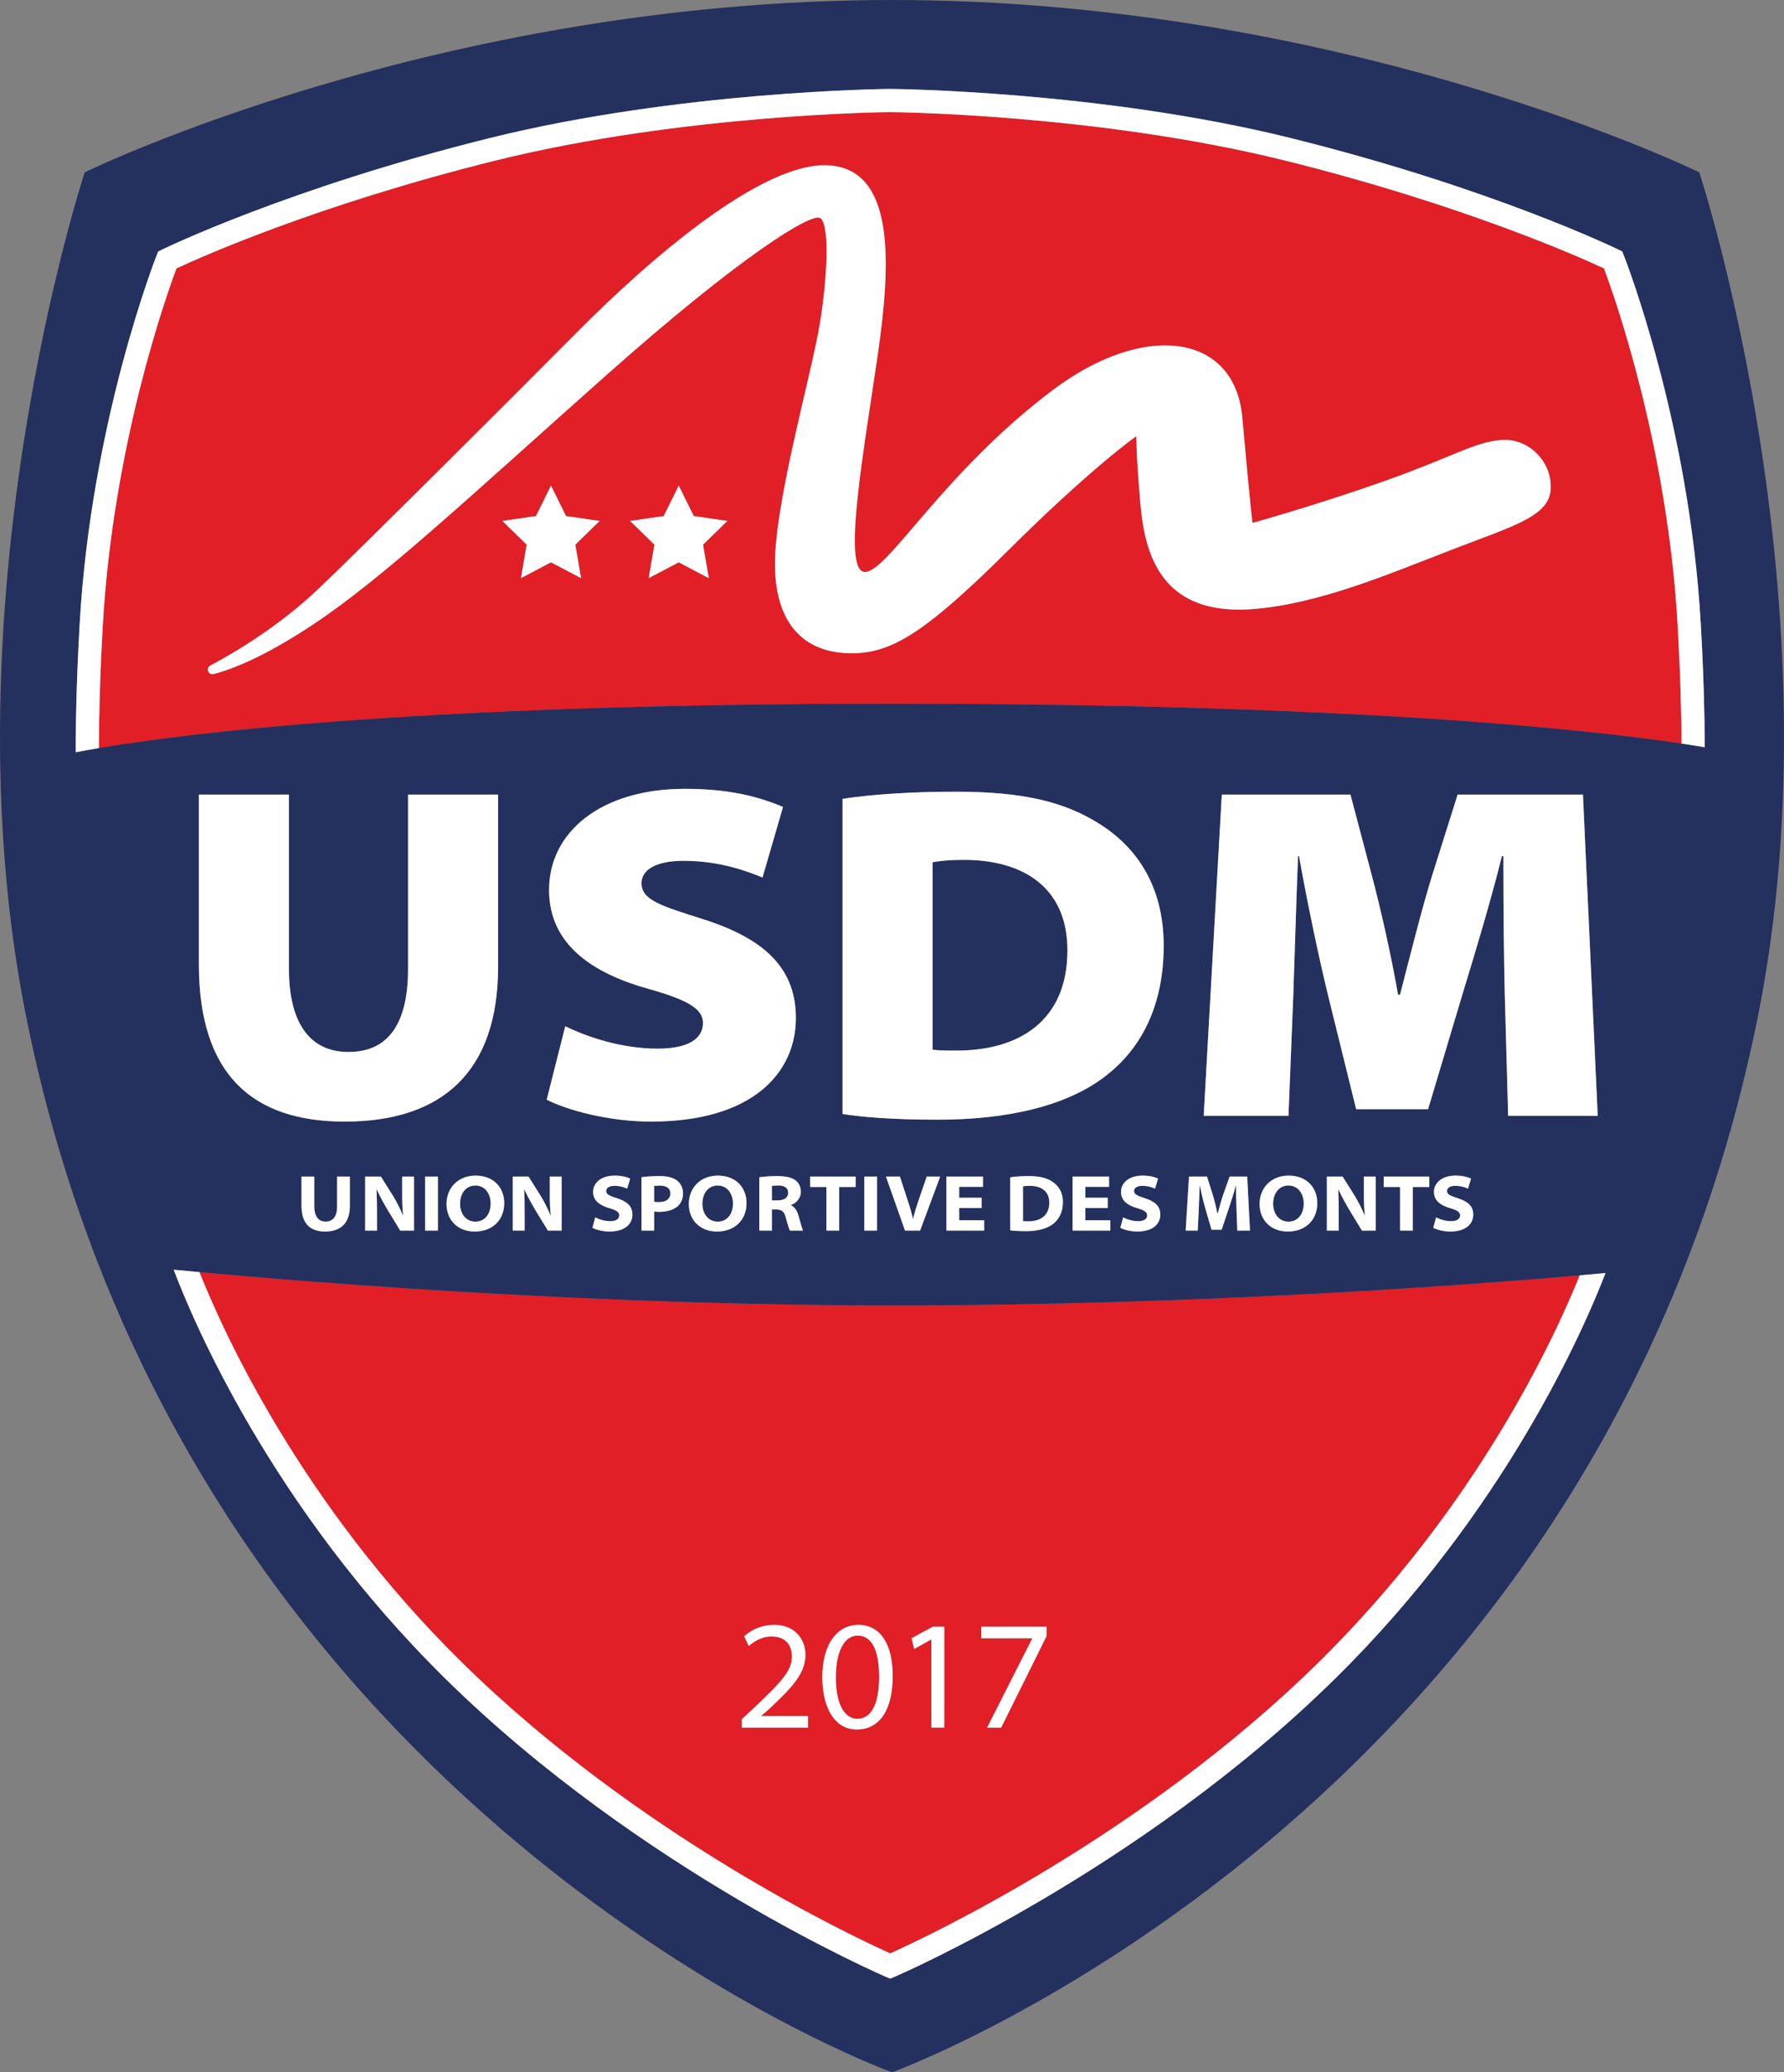
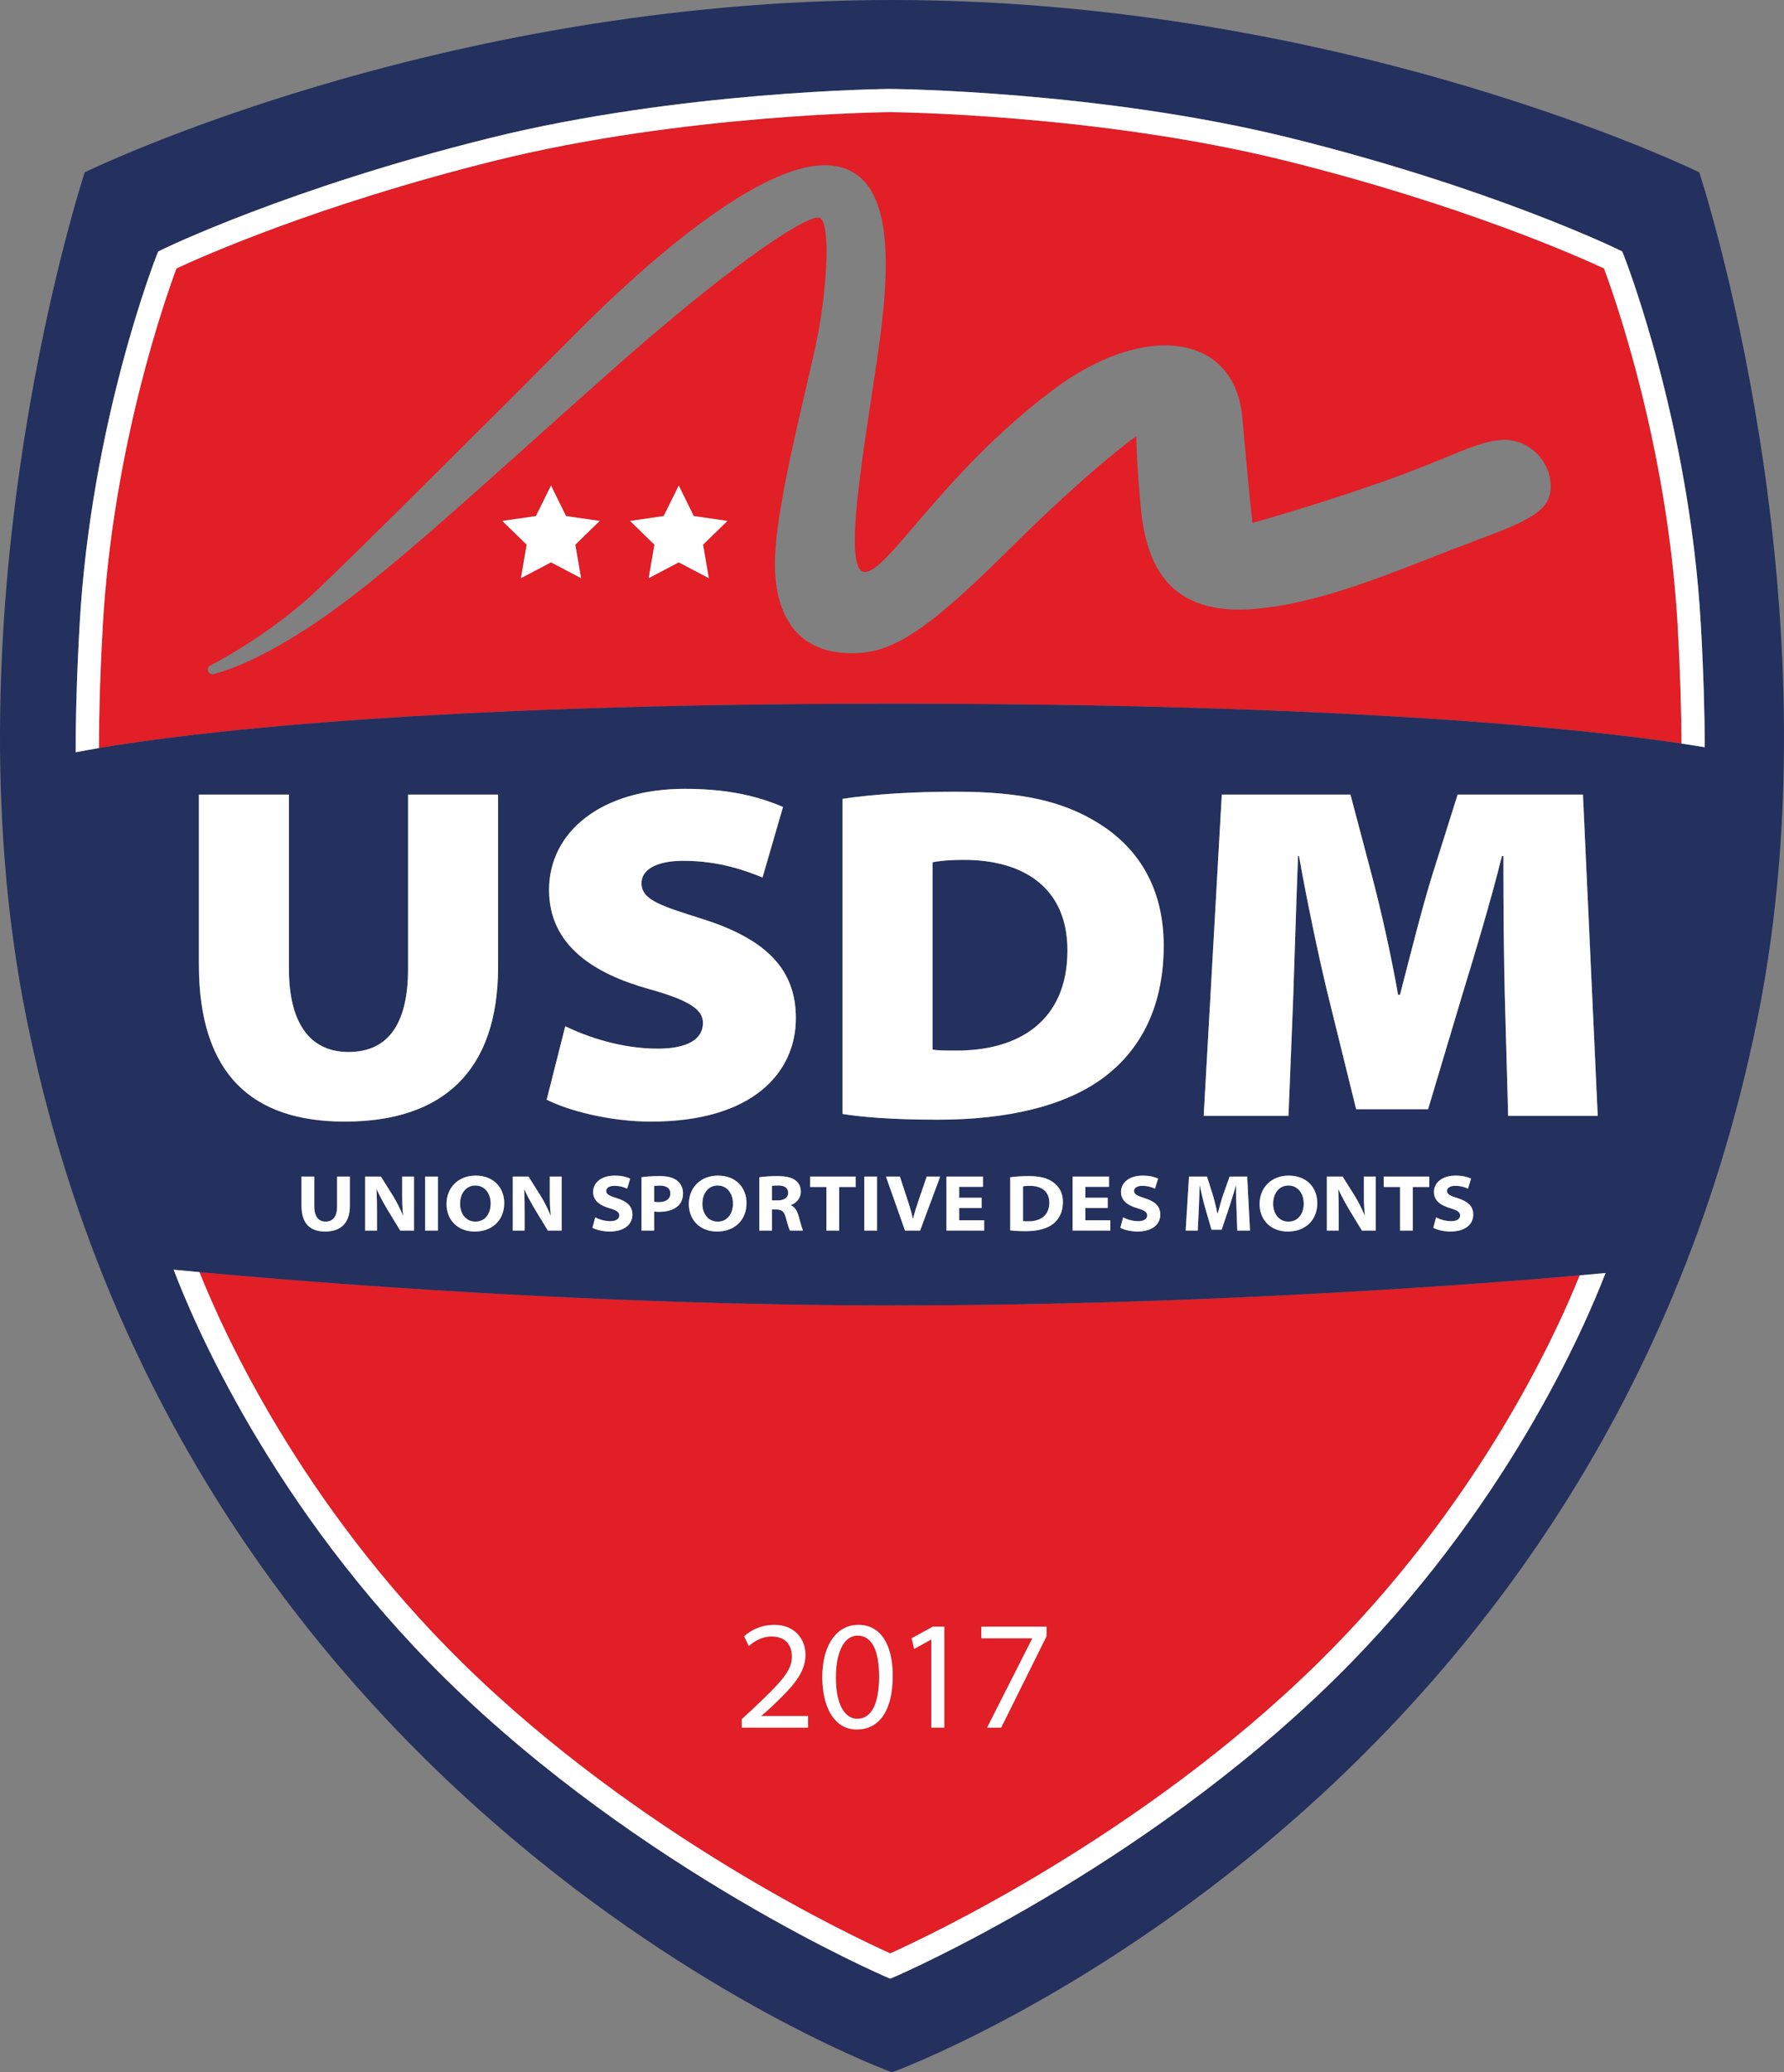
<svg xmlns="http://www.w3.org/2000/svg" version="1.1" id="Layer_1" x="0px" y="0px" viewBox="0 0 423.118 491.234" style="enable-background:new 0 0 423.118 491.234;" xml:space="preserve">
  <rect x="0" y="0" width="423.118" height="491.234" fill="#808080" stroke="none" />
  <style type="text/css">
	.st0{fill:#E21E26;}
	.st1{fill:#24305D;}
	.st2{fill:#FFFFFF;}
</style>
  <g>
    <path class="st0" d="M211.138,463.037c8.061-3.612,59.563-27.618,101.614-68.997    c37.536-36.937,55.945-76.893,61.914-91.725    c-21.809,1.919-87.962,7.131-162.964,7.131c-70.21,0-136.839-5.363-164.395-7.896    c5.641,14.19,24.06,54.941,62.217,92.489    C151.575,435.419,203.078,459.425,211.138,463.037z M232.745,385.602h15.451v2.277    l-10.747,21.646h-3.338l10.705-21.111v-0.073h-12.071V385.602z M221.228,385.602    h2.735v23.923h-3.075v-20.872h-0.07l-3.998,2.223l-0.608-2.542L221.228,385.602z     M203.569,385.16c5.163,0,8.157,4.474,8.157,12.094    c0,7.915-2.97,12.712-8.559,12.712c-4.737,0-8.049-4.359-8.147-12.3    C195.021,389.634,198.651,385.16,203.569,385.16z M175.936,407.509l2.583-2.371    c6.823-6.441,9.282-9.091,9.304-12.402c0-2.358-1.094-4.819-4.894-4.819    c-2.219,0-4.13,1.192-5.346,2.26l-1.088-2.311    c1.81-1.623,4.285-2.705,7.088-2.705c5.255,0,7.448,3.738,7.448,7.074    c0,4.431-3.124,7.731-8.561,12.825l-1.891,1.653v0.073h11.052v2.738h-15.695    V407.509z" />
    <path class="st0" d="M203.335,407.431c3.468,0,5.169-3.785,5.169-9.996    c0-6.006-1.604-9.729-5.13-9.729c-2.843,0-5.131,3.26-5.131,9.985    C198.243,404.083,200.359,407.431,203.335,407.431z" />
    <path class="st0" d="M380.421,63.629c-5.41-2.528-33.247-15.044-75.594-25.556    c-44.608-11.073-93.219-11.491-93.705-11.494    c-0.453,0.003-49.087,0.426-93.672,11.494    c-42.393,10.523-70.189,23.028-75.594,25.555    c-2.367,6.314-15.046,41.859-17.472,84.613    c-0.652,11.483-0.907,21.097-0.922,29.083    c21.15-3.577,76.557-10.515,188.241-10.515c109.284,0,164.863,6.105,187.108,9.447    c-0.035-7.774-0.294-17.034-0.917-28.015    C395.465,105.446,382.789,69.939,380.421,63.629z M137.811,137.047l-7.13-3.748    l-7.13,3.748l1.362-7.939l-5.768-5.622l7.971-1.158l3.565-7.223l3.565,7.223    l7.971,1.158l-5.768,5.622L137.811,137.047z M168.109,137.047l-7.13-3.748    l-7.13,3.748l1.362-7.939l-5.768-5.622l7.971-1.158l3.565-7.223l3.565,7.223    l7.971,1.158l-5.768,5.622L168.109,137.047z M344.553,130.213    c-14.936,5.745-31.768,12.997-47.489,14.17    c-25.66,1.915-26.108-18.971-26.951-29.341c-0.305-3.756-0.521-7.523-0.615-11.291    c-0.003-0.115-0.006-0.231-0.008-0.347c0,0-10.522,7.33-30.511,27.191    c-20.043,19.915-27.83,24.255-37.021,24.255c-9.191,0-17.362-4.723-18.128-19.277    c-0.766-14.553,8.808-47.106,10.723-59.489s2.043-22.979,0-24.383    c-2.043-1.404-18.894,8.936-50.809,37.277    c-31.915,28.34-52.545,47.753-69.191,58.851    c-11.411,7.607-19.125,10.715-23.888,11.948c-1.25,0.324-1.924-1.403-0.785-2.01    c6.101-3.248,16.339-9.376,25.566-18.109c8.984-8.503,44.553-43.915,61.532-61.021    c16.979-17.106,43.787-40.34,59.489-39.447    c15.702,0.894,14.936,22.596,11.745,44.681    c-3.191,22.085-8.553,51.319-3.191,51.702c5.362,0.383,18.274-23.197,44.553-43.021    c21.83-16.468,43.277-13.532,45.064,6.383    c2.026,22.576,2.426,25.021,2.426,25.021S312.255,119.745,328.468,114    c16.213-5.745,21.191-9.192,27.574-9.702c6.383-0.511,12,4.979,11.745,11.489    C367.532,122.298,359.49,124.468,344.553,130.213z" />
  </g>
  <g>
    <path class="st1" d="M305.589,281.018c-2.284,0-3.632,1.921-3.632,4.325    c0,2.377,1.396,4.239,3.635,4.239c2.258,0,3.617-1.83,3.617-4.287    C309.21,282.971,307.87,281.018,305.589,281.018z" />
    <path class="st1" d="M112.752,281.018c-2.284,0-3.632,1.921-3.632,4.325    c0,2.377,1.396,4.239,3.635,4.239c2.258,0,3.618-1.83,3.618-4.287    C116.373,282.971,115.032,281.018,112.752,281.018z" />
    <path class="st1" d="M170.219,281.018c-2.284,0-3.632,1.921-3.632,4.325    c0,2.377,1.396,4.239,3.635,4.239c2.258,0,3.618-1.83,3.618-4.287    C173.84,282.971,172.5,281.018,170.219,281.018z" />
    <path class="st1" d="M156.512,281.046c-0.684,0-1.141,0.05-1.371,0.097v3.721    c0.277,0.066,0.631,0.094,1.144,0.094c1.632,0,2.712-0.739,2.712-2.071    C158.997,281.686,158.073,281.046,156.512,281.046z" />
    <path class="st1" d="M244.213,281.091c-0.785,0-1.297,0.069-1.587,0.127v8.237    c0.293,0.05,0.771,0.054,1.197,0.054c3.095,0.03,5.046-1.51,5.046-4.415    C248.877,282.424,247.028,281.091,244.213,281.091z" />
    <path class="st1" d="M403.021,40.851c0,0-83.462-40.851-191.462-40.851    S20.097,40.851,20.097,40.851S-13.641,142.975,6.31,241.532    c38.298,189.191,205.25,249.702,205.25,249.702s166.952-60.511,205.249-249.702    C436.759,142.975,403.021,40.851,403.021,40.851z M18.893,147.929    c2.718-47.892,18.079-86.94,18.233-87.33l0.392-0.984l0.951-0.467    c0.293-0.145,29.923-14.565,77.656-26.414c45.238-11.229,94.505-11.653,94.997-11.656    c0.525,0.003,49.793,0.426,95.03,11.656c47.733,11.849,77.363,26.269,77.656,26.414    l0.951,0.467l0.392,0.984c0.155,0.389,15.516,39.437,18.233,87.33    c0.653,11.507,0.916,21.154,0.94,29.206c-1.539-0.262-3.377-0.558-5.514-0.879    c-22.244-3.342-77.824-9.447-187.108-9.447c-111.683,0-167.091,6.938-188.241,10.515    c-2.2,0.372-4.03,0.707-5.513,0.995    C17.95,170.038,18.208,160,18.893,147.929z M343.999,286.404    c-2.266-0.652-3.905-1.757-3.905-3.863c0-2.226,1.989-3.871,5.108-3.871    c1.664,0,2.806,0.309,3.688,0.706l-0.72,2.382    c-0.556-0.247-1.603-0.665-3.021-0.665c-1.324,0-1.957,0.562-1.957,1.21    c0,0.829,0.817,1.173,2.573,1.733c2.457,0.79,3.65,1.926,3.65,3.892    c0,2.066-1.606,4.002-5.474,4.002c-1.591,0-3.195-0.439-4.004-0.89l0.66-2.472    c0.852,0.45,2.163,0.905,3.577,0.905c1.382,0,2.126-0.533,2.126-1.376    C346.302,287.354,345.681,286.893,343.999,286.404z M338.708,262.929h-17.063    l-6.78-27.461c-2.261-9.379-4.747-21.245-6.78-32.546h-0.227    c-0.452,11.64-0.791,23.731-1.13,33.225l-1.13,28.364h-20.115l4.294-76.166    h30.512l5.086,19.211c2.146,8.136,4.52,18.646,6.215,28.251h0.452    c2.486-9.605,5.312-20.906,7.685-28.478l5.989-18.984h29.721l3.503,76.166h-21.245    l-0.791-28.364c-0.226-9.493-0.339-20.003-0.339-33.225h-0.339    c-2.713,10.849-6.328,22.827-9.267,32.434L338.708,262.929z M328.187,281.37v-2.472    h10.797v2.472h-3.914v10.332h-3.028v-10.332H328.187z M317.513,287.53v4.172h-2.814    v-12.804h3.735l2.888,4.588c0.893,1.461,1.683,3.052,2.333,4.611l0.053-0.009    c-0.208-1.811-0.227-3.36-0.227-5.156v-4.034h2.814v12.804h-3.282l-3.013-4.951    c-0.873-1.481-1.801-3.13-2.529-4.749l-0.072,0.008    C317.494,283.843,317.513,285.601,317.513,287.53z M312.426,285.204    c0,3.992-2.81,6.726-6.991,6.726c-4.098,0-6.694-2.806-6.694-6.504    c0-3.938,2.82-6.756,6.901-6.756C309.853,278.67,312.426,281.459,312.426,285.204z     M269.775,286.404c-2.266-0.652-3.905-1.757-3.905-3.863    c0-2.226,1.989-3.871,5.108-3.871c1.664,0,2.806,0.309,3.688,0.706l-0.72,2.382    c-0.556-0.247-1.603-0.665-3.021-0.665c-1.324,0-1.957,0.562-1.957,1.21    c0,0.829,0.817,1.173,2.573,1.733c2.457,0.79,3.65,1.926,3.65,3.892    c0,2.066-1.606,4.002-5.474,4.002c-1.591,0-3.195-0.439-4.004-0.89l0.66-2.472    c0.852,0.45,2.163,0.905,3.577,0.905c1.382,0,2.126-0.533,2.126-1.376    C272.077,287.354,271.456,286.893,269.775,286.404z M261.984,255.245    c-9.379,7.119-23.505,10.171-39.552,10.171c-11.3,0-18.419-0.679-22.601-1.356    v-74.697c7.346-1.13,16.951-1.695,26.782-1.695    c16.047,0,25.879,2.373,34.241,7.685c8.928,5.65,15.143,14.917,15.143,28.816    C275.996,239.989,269.443,249.594,261.984,255.245z M262.724,283.915v2.441h-5.31    v2.904h5.925v2.441h-8.953v-12.804h8.66v2.441h-5.632v2.575H262.724z     M252.097,284.94c0,2.406-0.962,4.058-2.231,5.107    c-1.505,1.221-3.835,1.798-6.568,1.798c-1.743,0-2.912-0.094-3.699-0.203v-12.573    c1.215-0.183,2.757-0.285,4.361-0.285c2.702,0,4.443,0.471,5.805,1.452    C251.172,281.23,252.097,282.748,252.097,284.94z M232.812,283.915v2.441h-5.31    v2.904h5.925v2.441h-8.954v-12.804h8.661v2.441h-5.632v2.575H232.812z     M222.989,278.898l-4.765,12.804h-3.579l-4.523-12.804h3.31l1.762,5.385    c0.523,1.571,0.955,2.982,1.323,4.611h0.038    c0.377-1.544,0.858-3.061,1.363-4.532l1.876-5.464H222.989z M208.021,278.898    v12.804h-3.028v-12.804H208.021z M281.998,278.898h4.27l1.325,4.161    c0.421,1.416,0.84,3.09,1.146,4.608h0.067    c0.402-1.502,0.885-3.273,1.353-4.635l1.477-4.135h4.173l0.657,12.804h-3.01    l-0.188-5.037c-0.059-1.66-0.109-3.575-0.109-5.617h-0.053    c-0.469,1.727-1.072,3.628-1.635,5.312l-1.72,5.133h-2.411l-1.485-5.098    c-0.468-1.665-0.922-3.56-1.28-5.347h-0.038    c-0.071,1.856-0.137,3.953-0.218,5.657l-0.246,4.997h-2.859L281.998,278.898z     M192.151,281.37v-2.472h10.797v2.472h-3.915v10.332h-3.028v-10.332H192.151z     M189.345,288.041c0.445,1.459,0.846,3.155,1.104,3.661h-3.085    c-0.208-0.376-0.539-1.317-0.959-2.958c-0.403-1.603-0.984-2.023-2.297-2.043    h-1.023v5.001h-2.999v-12.633c0.979-0.156,2.487-0.285,4.225-0.285    c2.078,0,3.443,0.32,4.386,1.035c0.761,0.572,1.242,1.487,1.242,2.69    c0,1.706-1.323,2.805-2.356,3.13v0.068    C188.477,286.068,188.996,286.933,189.345,288.041z M154.407,265.868    c-10.058,0-19.889-2.713-24.749-5.198l4.407-17.403    c5.085,2.486,13.222,5.312,21.923,5.312c7.12,0,10.736-2.261,10.736-6.103    c0-3.277-3.503-5.425-12.77-8.023c-12.996-3.616-23.731-10.284-23.731-23.506    c0-13.786,12.431-23.957,32.207-23.957c10.396,0,17.403,1.808,23.279,4.294    l-4.859,16.726c-3.616-1.47-10.058-3.956-18.759-3.956    c-6.329,0-9.945,2.034-9.945,5.312c0,4.068,4.859,5.425,14.804,8.589    c14.804,4.746,21.811,11.865,21.811,23.393    C188.761,254.115,178.703,265.868,154.407,265.868z M177.056,285.204    c0,3.992-2.809,6.726-6.991,6.726c-4.097,0-6.694-2.806-6.694-6.504    c0-3.938,2.82-6.756,6.902-6.756C174.484,278.67,177.056,281.459,177.056,285.204z     M161.996,282.847c0,1.211-0.402,2.31-1.198,3.016    c-1.054,0.957-2.591,1.401-4.507,1.401c-0.455,0-0.857-0.034-1.149-0.085v4.523    h-2.999v-12.642c0.952-0.147,2.312-0.276,4.343-0.276    c1.875,0,3.199,0.388,4.064,1.05C161.391,280.457,161.996,281.532,161.996,282.847z     M144.574,286.404c-2.265-0.652-3.905-1.757-3.905-3.863    c0-2.226,1.989-3.871,5.109-3.871c1.663,0,2.805,0.309,3.688,0.706l-0.721,2.382    c-0.556-0.247-1.602-0.665-3.021-0.665c-1.325,0-1.957,0.562-1.957,1.21    c0,0.829,0.817,1.173,2.573,1.733c2.457,0.79,3.65,1.926,3.65,3.892    c0,2.066-1.606,4.002-5.474,4.002c-1.59,0-3.195-0.439-4.003-0.89l0.661-2.472    c0.851,0.45,2.162,0.905,3.577,0.905c1.382,0,2.126-0.533,2.126-1.376    C146.878,287.354,146.256,286.893,144.574,286.404z M124.433,287.53v4.172h-2.815    v-12.804h3.735l2.888,4.588c0.894,1.461,1.683,3.052,2.333,4.611l0.053-0.009    c-0.208-1.811-0.227-3.36-0.227-5.156v-4.034h2.814v12.804h-3.282l-3.012-4.951    c-0.873-1.481-1.801-3.13-2.53-4.749l-0.072,0.008    C124.414,283.843,124.433,285.601,124.433,287.53z M81.749,265.868    c-21.811,0-34.58-11.075-34.58-37.293v-40.229H68.527v41.36    c0,11.979,4.407,19.663,14.125,19.663c9.719,0,14.126-7.12,14.126-19.663v-41.36    h21.358v40.795C118.137,254.001,104.915,265.868,81.749,265.868z M103.86,278.898    v12.804h-3.028v-12.804H103.86z M89.416,287.53v4.172h-2.815v-12.804h3.735    l2.888,4.588c0.894,1.461,1.683,3.052,2.333,4.611l0.053-0.009    c-0.208-1.811-0.227-3.36-0.227-5.156v-4.034h2.814v12.804h-3.282l-3.012-4.951    c-0.873-1.481-1.801-3.13-2.53-4.749l-0.072,0.008    C89.397,283.843,89.416,285.601,89.416,287.53z M77.22,289.578    c1.791,0,2.732-1.257,2.732-3.635v-7.045h3.028v6.954    c0,4.167-2.247,6.077-5.892,6.077c-3.417,0-5.584-1.773-5.584-6.132v-6.899h3.028    v7.045C74.532,288.267,75.482,289.578,77.22,289.578z M112.805,278.67    c4.211,0,6.784,2.789,6.784,6.534c0,3.992-2.809,6.726-6.992,6.726    c-4.097,0-6.694-2.806-6.694-6.504C105.903,281.488,108.723,278.67,112.805,278.67z     M316.609,397.96c-46.29,45.552-103.817,70.367-104.393,70.613l-1.078,0.459    l-1.078-0.459c-0.576-0.246-58.103-25.062-104.393-70.613    C64.242,357.196,45.595,312.646,41.189,300.976c1.746,0.168,3.796,0.362,6.119,0.576    c27.555,2.533,94.185,7.896,164.395,7.896c75.002,0,141.155-5.213,162.964-7.131    c2.791-0.245,4.859-0.437,6.123-0.557    C375.882,314.529,357.157,358.06,316.609,397.96z" />
    <path class="st1" d="M253.169,225.298c0-15.144-10.735-21.472-24.522-21.472    c-3.955,0-6.328,0.339-7.458,0.565v44.411c1.243,0.227,3.39,0.227,4.972,0.227    C241.756,249.255,253.169,241.91,253.169,225.298z" />
    <path class="st1" d="M184.62,281.012c-0.85,0-1.311,0.055-1.537,0.104v3.432h1.361    c1.555,0,2.495-0.683,2.495-1.796C186.939,281.555,186.012,281.012,184.62,281.012z" />
  </g>
  <g>
    <path class="st2" d="M312.752,394.04c-42.05,41.379-93.553,65.385-101.614,68.997    c-8.061-3.612-59.563-27.618-101.614-68.997    c-38.157-37.548-56.576-78.299-62.217-92.489    c-2.323-0.214-4.372-0.407-6.119-0.576c4.406,11.67,23.053,56.22,64.478,96.984    c46.291,45.552,103.817,70.367,104.393,70.613l1.078,0.459l1.078-0.459    c0.576-0.246,58.103-25.062,104.393-70.613    c40.547-39.9,59.273-83.431,64.18-96.202c-1.264,0.12-3.332,0.312-6.123,0.557    C368.697,317.147,350.288,357.103,312.752,394.04z" />
    <path class="st2" d="M24.384,148.241c2.426-42.754,15.105-78.299,17.472-84.613    c5.404-2.527,33.201-15.032,75.594-25.555    c44.585-11.067,93.219-11.491,93.672-11.494    c0.486,0.003,49.097,0.42,93.705,11.494c42.347,10.512,70.184,23.027,75.594,25.556    c2.368,6.31,15.044,41.817,17.472,84.612    c0.623,10.98,0.882,20.24,0.917,28.015c2.136,0.321,3.975,0.617,5.514,0.879    c-0.024-8.052-0.287-17.698-0.94-29.206    c-2.717-47.893-18.079-86.94-18.233-87.33l-0.392-0.984l-0.951-0.467    c-0.293-0.145-29.923-14.565-77.656-26.414    c-45.237-11.229-94.505-11.653-95.03-11.656    c-0.492,0.003-49.759,0.426-94.997,11.656    c-47.733,11.849-77.363,26.269-77.656,26.414l-0.951,0.467l-0.392,0.984    c-0.155,0.389-15.516,39.438-18.233,87.33c-0.685,12.071-0.943,22.109-0.944,30.39    c1.483-0.288,3.313-0.623,5.513-0.995    C23.477,169.337,23.732,159.723,24.384,148.241z" />
    <path class="st2" d="M118.137,229.14v-40.795H96.779v41.36    c0,12.543-4.407,19.663-14.126,19.663c-9.718,0-14.125-7.685-14.125-19.663v-41.36    H47.169v40.229c0,26.218,12.77,37.293,34.58,37.293    C104.915,265.868,118.137,254.001,118.137,229.14z" />
    <path class="st2" d="M155.989,248.578c-8.702,0-16.838-2.825-21.923-5.312l-4.407,17.403    c4.859,2.485,14.691,5.198,24.749,5.198c24.296,0,34.354-11.753,34.354-24.522    c0-11.527-7.006-18.646-21.811-23.393c-9.944-3.164-14.804-4.521-14.804-8.589    c0-3.277,3.616-5.312,9.945-5.312c8.701,0,15.143,2.486,18.759,3.956l4.859-16.726    c-5.876-2.486-12.883-4.294-23.279-4.294c-19.776,0-32.207,10.171-32.207,23.957    c0,13.222,10.736,19.89,23.731,23.506c9.267,2.599,12.77,4.746,12.77,8.023    C166.724,246.317,163.108,248.578,155.989,248.578z" />
    <path class="st2" d="M261.984,255.245c7.459-5.65,14.013-15.256,14.013-31.077    c0-13.899-6.215-23.166-15.143-28.816c-8.362-5.312-18.194-7.685-34.241-7.685    c-9.831,0-19.436,0.565-26.782,1.695v74.697    c4.182,0.678,11.301,1.356,22.601,1.356    C238.479,265.416,252.605,262.364,261.984,255.245z M221.189,204.392    c1.13-0.227,3.503-0.565,7.458-0.565c13.787,0,24.522,6.328,24.522,21.472    c0,16.611-11.413,23.957-27.009,23.731c-1.582,0-3.729,0-4.972-0.227V204.392z" />
    <path class="st2" d="M345.715,188.345l-5.989,18.984    c-2.373,7.571-5.198,18.872-7.685,28.478h-0.452    c-1.695-9.605-4.068-20.115-6.215-28.251l-5.086-19.211h-30.512l-4.294,76.166    h20.115l1.13-28.364c0.339-9.493,0.678-21.585,1.13-33.225h0.227    c2.033,11.301,4.52,23.167,6.78,32.546l6.78,27.461h17.063l8.25-27.573    c2.938-9.606,6.554-21.585,9.267-32.434h0.339    c0,13.222,0.113,23.731,0.339,33.225l0.791,28.364h21.245l-3.503-76.166H345.715z" />
    <path class="st2" d="M79.952,285.943c0,2.378-0.941,3.635-2.732,3.635    c-1.738,0-2.688-1.312-2.688-3.635v-7.045h-3.028v6.899    c0,4.358,2.167,6.132,5.584,6.132c3.646,0,5.892-1.91,5.892-6.077v-6.954h-3.028    V285.943z" />
    <path class="st2" d="M95.383,282.933c0,1.796,0.019,3.346,0.227,5.156l-0.053,0.009    c-0.65-1.56-1.439-3.15-2.333-4.611l-2.888-4.588h-3.735v12.804h2.815v-4.172    c0-1.93-0.019-3.688-0.114-5.521l0.072-0.008    c0.729,1.619,1.657,3.268,2.53,4.749l3.012,4.951h3.282v-12.804h-2.814V282.933z" />
    <rect x="100.832" y="278.898" class="st2" width="3.028" height="12.804" />
    <path class="st2" d="M112.805,278.67c-4.082,0-6.902,2.818-6.902,6.756    c0,3.698,2.597,6.504,6.694,6.504c4.183,0,6.992-2.733,6.992-6.726    C119.589,281.459,117.016,278.67,112.805,278.67z M112.755,289.582    c-2.239,0-3.635-1.862-3.635-4.239c0-2.404,1.348-4.325,3.632-4.325    c2.28,0,3.621,1.953,3.621,4.277C116.373,287.752,115.013,289.582,112.755,289.582z" />
    <path class="st2" d="M130.4,282.933c0,1.796,0.019,3.346,0.227,5.156l-0.053,0.009    c-0.65-1.56-1.439-3.15-2.333-4.611l-2.888-4.588h-3.735v12.804h2.815v-4.172    c0-1.93-0.019-3.688-0.114-5.521l0.072-0.008    c0.729,1.619,1.657,3.268,2.53,4.749l3.012,4.951h3.282v-12.804h-2.814V282.933z    " />
    <path class="st2" d="M146.341,284.036c-1.756-0.561-2.573-0.904-2.573-1.733    c0-0.647,0.632-1.21,1.957-1.21c1.419,0,2.465,0.418,3.021,0.665l0.721-2.382    c-0.883-0.397-2.025-0.706-3.688-0.706c-3.12,0-5.109,1.646-5.109,3.871    c0,2.106,1.64,3.211,3.905,3.863c1.682,0.489,2.303,0.95,2.303,1.693    c0,0.843-0.744,1.376-2.126,1.376c-1.415,0-2.726-0.455-3.577-0.905l-0.661,2.472    c0.809,0.45,2.413,0.89,4.003,0.89c3.868,0,5.474-1.936,5.474-4.002    C149.992,285.962,148.798,284.826,146.341,284.036z" />
    <path class="st2" d="M160.55,279.834c-0.865-0.662-2.189-1.05-4.064-1.05    c-2.032,0-3.392,0.129-4.343,0.276v12.642h2.999v-4.523    c0.292,0.051,0.694,0.085,1.149,0.085c1.916,0,3.453-0.444,4.507-1.401    c0.796-0.706,1.198-1.805,1.198-3.016    C161.996,281.532,161.391,280.457,160.55,279.834z M156.285,284.957    c-0.512,0-0.866-0.027-1.144-0.094v-3.721c0.23-0.047,0.687-0.097,1.371-0.097    c1.561,0,2.485,0.641,2.485,1.84C158.997,284.218,157.917,284.957,156.285,284.957z" />
    <path class="st2" d="M170.273,278.67c-4.082,0-6.902,2.818-6.902,6.756    c0,3.698,2.597,6.504,6.694,6.504c4.183,0,6.991-2.733,6.991-6.726    C177.056,281.459,174.484,278.67,170.273,278.67z M170.222,289.582    c-2.239,0-3.635-1.862-3.635-4.239c0-2.404,1.348-4.325,3.632-4.325    c2.28,0,3.621,1.953,3.621,4.277C173.84,287.752,172.48,289.582,170.222,289.582z" />
    <path class="st2" d="M187.582,285.708v-0.068c1.033-0.325,2.356-1.424,2.356-3.13    c0-1.203-0.481-2.118-1.242-2.69c-0.943-0.715-2.308-1.035-4.386-1.035    c-1.737,0-3.246,0.129-4.225,0.285v12.633h2.999v-5.001h1.023    c1.313,0.02,1.895,0.44,2.297,2.043c0.421,1.641,0.751,2.582,0.959,2.958    h3.085c-0.259-0.506-0.66-2.202-1.104-3.661    C188.996,286.933,188.477,286.068,187.582,285.708z M184.444,284.548h-1.361v-3.432    c0.226-0.05,0.687-0.104,1.537-0.104c1.392,0,2.319,0.543,2.319,1.74    C186.939,283.865,185.999,284.548,184.444,284.548z" />
    <polygon class="st2" points="192.151,281.37 196.005,281.37 196.005,291.702 199.033,291.702     199.033,281.37 202.948,281.37 202.948,278.898 192.151,278.898  " />
    <rect x="204.993" y="278.898" class="st2" width="3.028" height="12.804" />
    <path class="st2" d="M217.919,284.362c-0.505,1.472-0.986,2.988-1.363,4.532h-0.038    c-0.369-1.629-0.8-3.04-1.323-4.611l-1.762-5.385h-3.31l4.523,12.804h3.579    l4.765-12.804h-3.194L217.919,284.362z" />
    <polygon class="st2" points="227.502,286.356 232.812,286.356 232.812,283.915 227.502,283.915     227.502,281.34 233.134,281.34 233.134,278.898 224.473,278.898 224.473,291.702     233.427,291.702 233.427,289.261 227.502,289.261  " />
    <path class="st2" d="M249.764,280.236c-1.361-0.981-3.103-1.452-5.805-1.452    c-1.604,0-3.146,0.103-4.361,0.285v12.573c0.787,0.109,1.956,0.203,3.699,0.203    c2.733,0,5.063-0.577,6.568-1.798c1.27-1.05,2.231-2.701,2.231-5.107    C252.097,282.748,251.172,281.23,249.764,280.236z M243.823,289.509    c-0.427,0-0.904-0.004-1.197-0.054v-8.237c0.29-0.058,0.802-0.127,1.587-0.127    c2.815,0,4.664,1.333,4.656,4.003C248.869,287.999,246.918,289.539,243.823,289.509z" />
    <polygon class="st2" points="257.414,286.356 262.724,286.356 262.724,283.915 257.414,283.915     257.414,281.34 263.046,281.34 263.046,278.898 254.386,278.898 254.386,291.702     263.339,291.702 263.339,289.261 257.414,289.261  " />
    <path class="st2" d="M271.541,284.036c-1.756-0.561-2.573-0.904-2.573-1.733    c0-0.647,0.633-1.21,1.957-1.21c1.419,0,2.466,0.418,3.021,0.665l0.72-2.382    c-0.883-0.397-2.024-0.706-3.688-0.706c-3.119,0-5.108,1.646-5.108,3.871    c0,2.106,1.64,3.211,3.905,3.863c1.682,0.489,2.303,0.95,2.303,1.693    c0,0.843-0.744,1.376-2.126,1.376c-1.414,0-2.726-0.455-3.577-0.905l-0.66,2.472    c0.809,0.45,2.413,0.89,4.004,0.89c3.867,0,5.474-1.936,5.474-4.002    C275.192,285.962,273.998,284.826,271.541,284.036z" />
    <path class="st2" d="M291.635,278.898l-1.477,4.135c-0.468,1.361-0.95,3.133-1.353,4.635    h-0.067c-0.306-1.519-0.725-3.192-1.146-4.608l-1.325-4.161h-4.27l-0.786,12.804    h2.859l0.246-4.997c0.081-1.704,0.146-3.801,0.218-5.657h0.038    c0.358,1.787,0.812,3.682,1.28,5.347l1.485,5.098h2.411l1.72-5.133    c0.562-1.684,1.166-3.585,1.635-5.312h0.053c0,2.042,0.051,3.957,0.109,5.617    l0.188,5.037h3.01l-0.657-12.804H291.635z" />
    <path class="st2" d="M305.642,278.67c-4.081,0-6.901,2.818-6.901,6.756    c0,3.698,2.597,6.504,6.694,6.504c4.182,0,6.991-2.733,6.991-6.726    C312.426,281.459,309.853,278.67,305.642,278.67z M305.592,289.582    c-2.238,0-3.635-1.862-3.635-4.239c0-2.404,1.348-4.325,3.632-4.325    c2.28,0,3.62,1.953,3.62,4.277C309.21,287.752,307.85,289.582,305.592,289.582z" />
    <path class="st2" d="M323.481,282.933c0,1.796,0.019,3.346,0.227,5.156l-0.053,0.009    c-0.65-1.56-1.44-3.15-2.333-4.611l-2.888-4.588h-3.735v12.804h2.814v-4.172    c0-1.93-0.02-3.688-0.114-5.521l0.072-0.008    c0.729,1.619,1.656,3.268,2.529,4.749l3.013,4.951h3.282v-12.804h-2.814V282.933z" />
    <polygon class="st2" points="328.187,281.37 332.041,281.37 332.041,291.702 335.069,291.702     335.069,281.37 338.984,281.37 338.984,278.898 328.187,278.898  " />
    <path class="st2" d="M345.766,284.036c-1.756-0.561-2.573-0.904-2.573-1.733    c0-0.647,0.633-1.21,1.957-1.21c1.419,0,2.466,0.418,3.021,0.665l0.72-2.382    c-0.883-0.397-2.024-0.706-3.688-0.706c-3.119,0-5.108,1.646-5.108,3.871    c0,2.106,1.64,3.211,3.905,3.863c1.682,0.489,2.303,0.95,2.303,1.693    c0,0.843-0.744,1.376-2.126,1.376c-1.414,0-2.726-0.455-3.577-0.905l-0.66,2.472    c0.809,0.45,2.413,0.89,4.004,0.89c3.867,0,5.474-1.936,5.474-4.002    C349.416,285.962,348.223,284.826,345.766,284.036z" />
    <path class="st2" d="M191.631,406.786h-11.052v-0.073l1.891-1.653    c5.437-5.094,8.561-8.395,8.561-12.825c0-3.336-2.193-7.074-7.448-7.074    c-2.804,0-5.278,1.082-7.088,2.705l1.088,2.311    c1.216-1.067,3.127-2.26,5.346-2.26c3.8,0,4.894,2.461,4.894,4.819    c-0.021,3.312-2.481,5.961-9.304,12.402l-2.583,2.371v2.016h15.695V406.786z" />
    <path class="st2" d="M203.168,409.966c5.589,0,8.559-4.797,8.559-12.712    c0-7.62-2.994-12.094-8.157-12.094c-4.918,0-8.548,4.474-8.548,12.506    C195.119,405.606,198.43,409.966,203.168,409.966z M203.374,387.706    c3.527,0,5.13,3.723,5.13,9.729c0,6.211-1.701,9.996-5.169,9.996    c-2.976,0-5.092-3.348-5.092-9.739C198.243,390.966,200.53,387.706,203.374,387.706z    " />
    <polygon class="st2" points="220.818,388.652 220.888,388.652 220.888,409.524 223.963,409.524     223.963,385.602 221.228,385.602 216.211,388.333 216.819,390.875  " />
    <polygon class="st2" points="244.817,388.413 234.111,409.524 237.449,409.524 248.196,387.879     248.196,385.602 232.745,385.602 232.745,388.34 244.817,388.34  " />
    <polygon class="st2" points="164.544,122.327 160.979,115.104 157.414,122.327 149.443,123.486     155.211,129.108 153.849,137.047 160.979,133.299 168.109,137.047 166.747,129.108     172.515,123.486  " />
    <polygon class="st2" points="134.246,122.327 130.681,115.104 127.116,122.327 119.145,123.486     124.913,129.108 123.551,137.047 130.681,133.299 137.811,137.047 136.449,129.108     142.217,123.486  " />
-     <path class="st2" d="M356.043,104.298c-6.383,0.511-11.362,3.957-27.574,9.702    c-16.213,5.745-31.404,9.957-31.404,9.957s-0.399-2.446-2.426-25.021    c-1.787-19.915-23.234-22.851-45.064-6.383    c-26.279,19.824-39.192,43.404-44.553,43.021c-5.362-0.383,0-29.617,3.191-51.702    c3.192-22.085,3.957-43.787-11.745-44.681    c-15.702-0.894-42.511,22.34-59.489,39.447    c-16.979,17.106-52.548,52.518-61.532,61.021    c-9.228,8.733-19.466,14.861-25.566,18.109c-1.14,0.607-0.465,2.333,0.785,2.01    c4.764-1.233,12.477-4.341,23.888-11.948    c16.647-11.098,37.277-30.511,69.191-58.851    c31.915-28.34,48.766-38.681,50.809-37.277c2.043,1.404,1.915,12,0,24.383    s-11.489,44.936-10.723,59.489c0.766,14.553,8.936,19.277,18.128,19.277    c9.192,0,16.979-4.34,37.021-24.255c19.989-19.861,30.511-27.191,30.511-27.191    c0.002,0.116,0.005,0.231,0.008,0.347c0.094,3.768,0.31,7.535,0.615,11.291    c0.843,10.37,1.292,31.256,26.951,29.341c15.721-1.173,32.553-8.426,47.489-14.17    c14.936-5.745,22.979-7.915,23.234-14.426    C368.043,109.277,362.426,103.787,356.043,104.298z" />
  </g>
</svg>